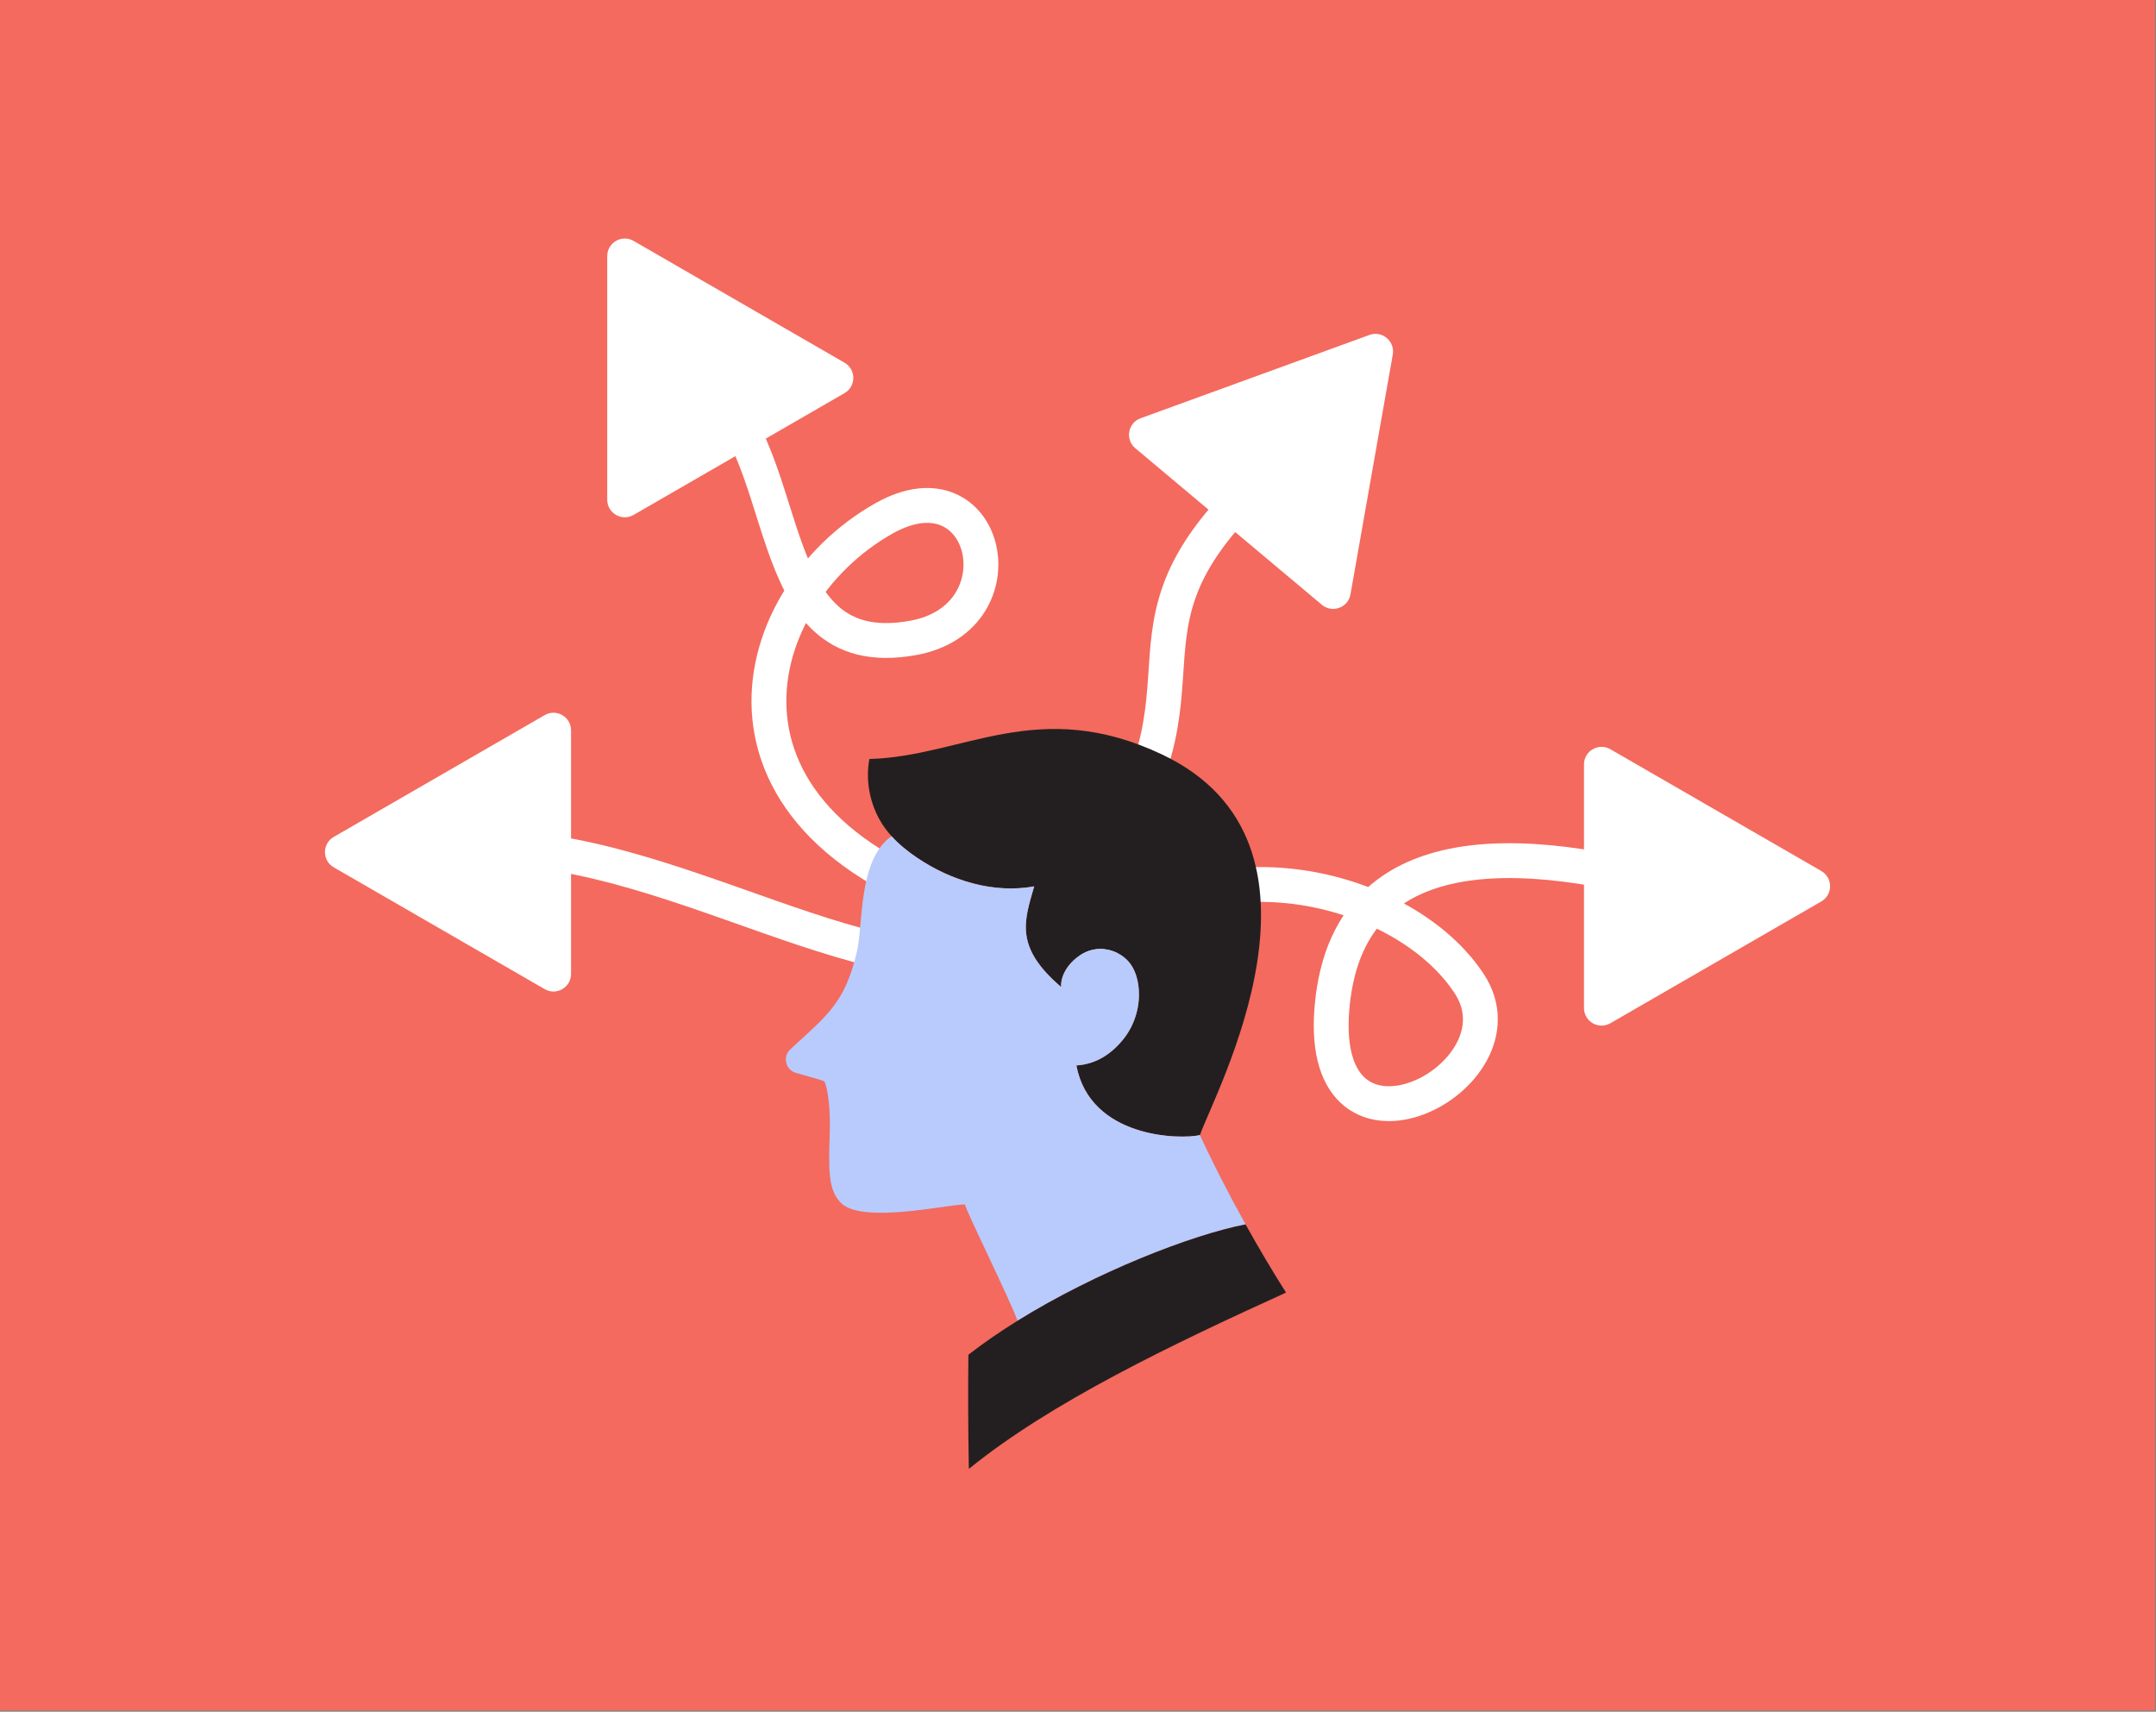
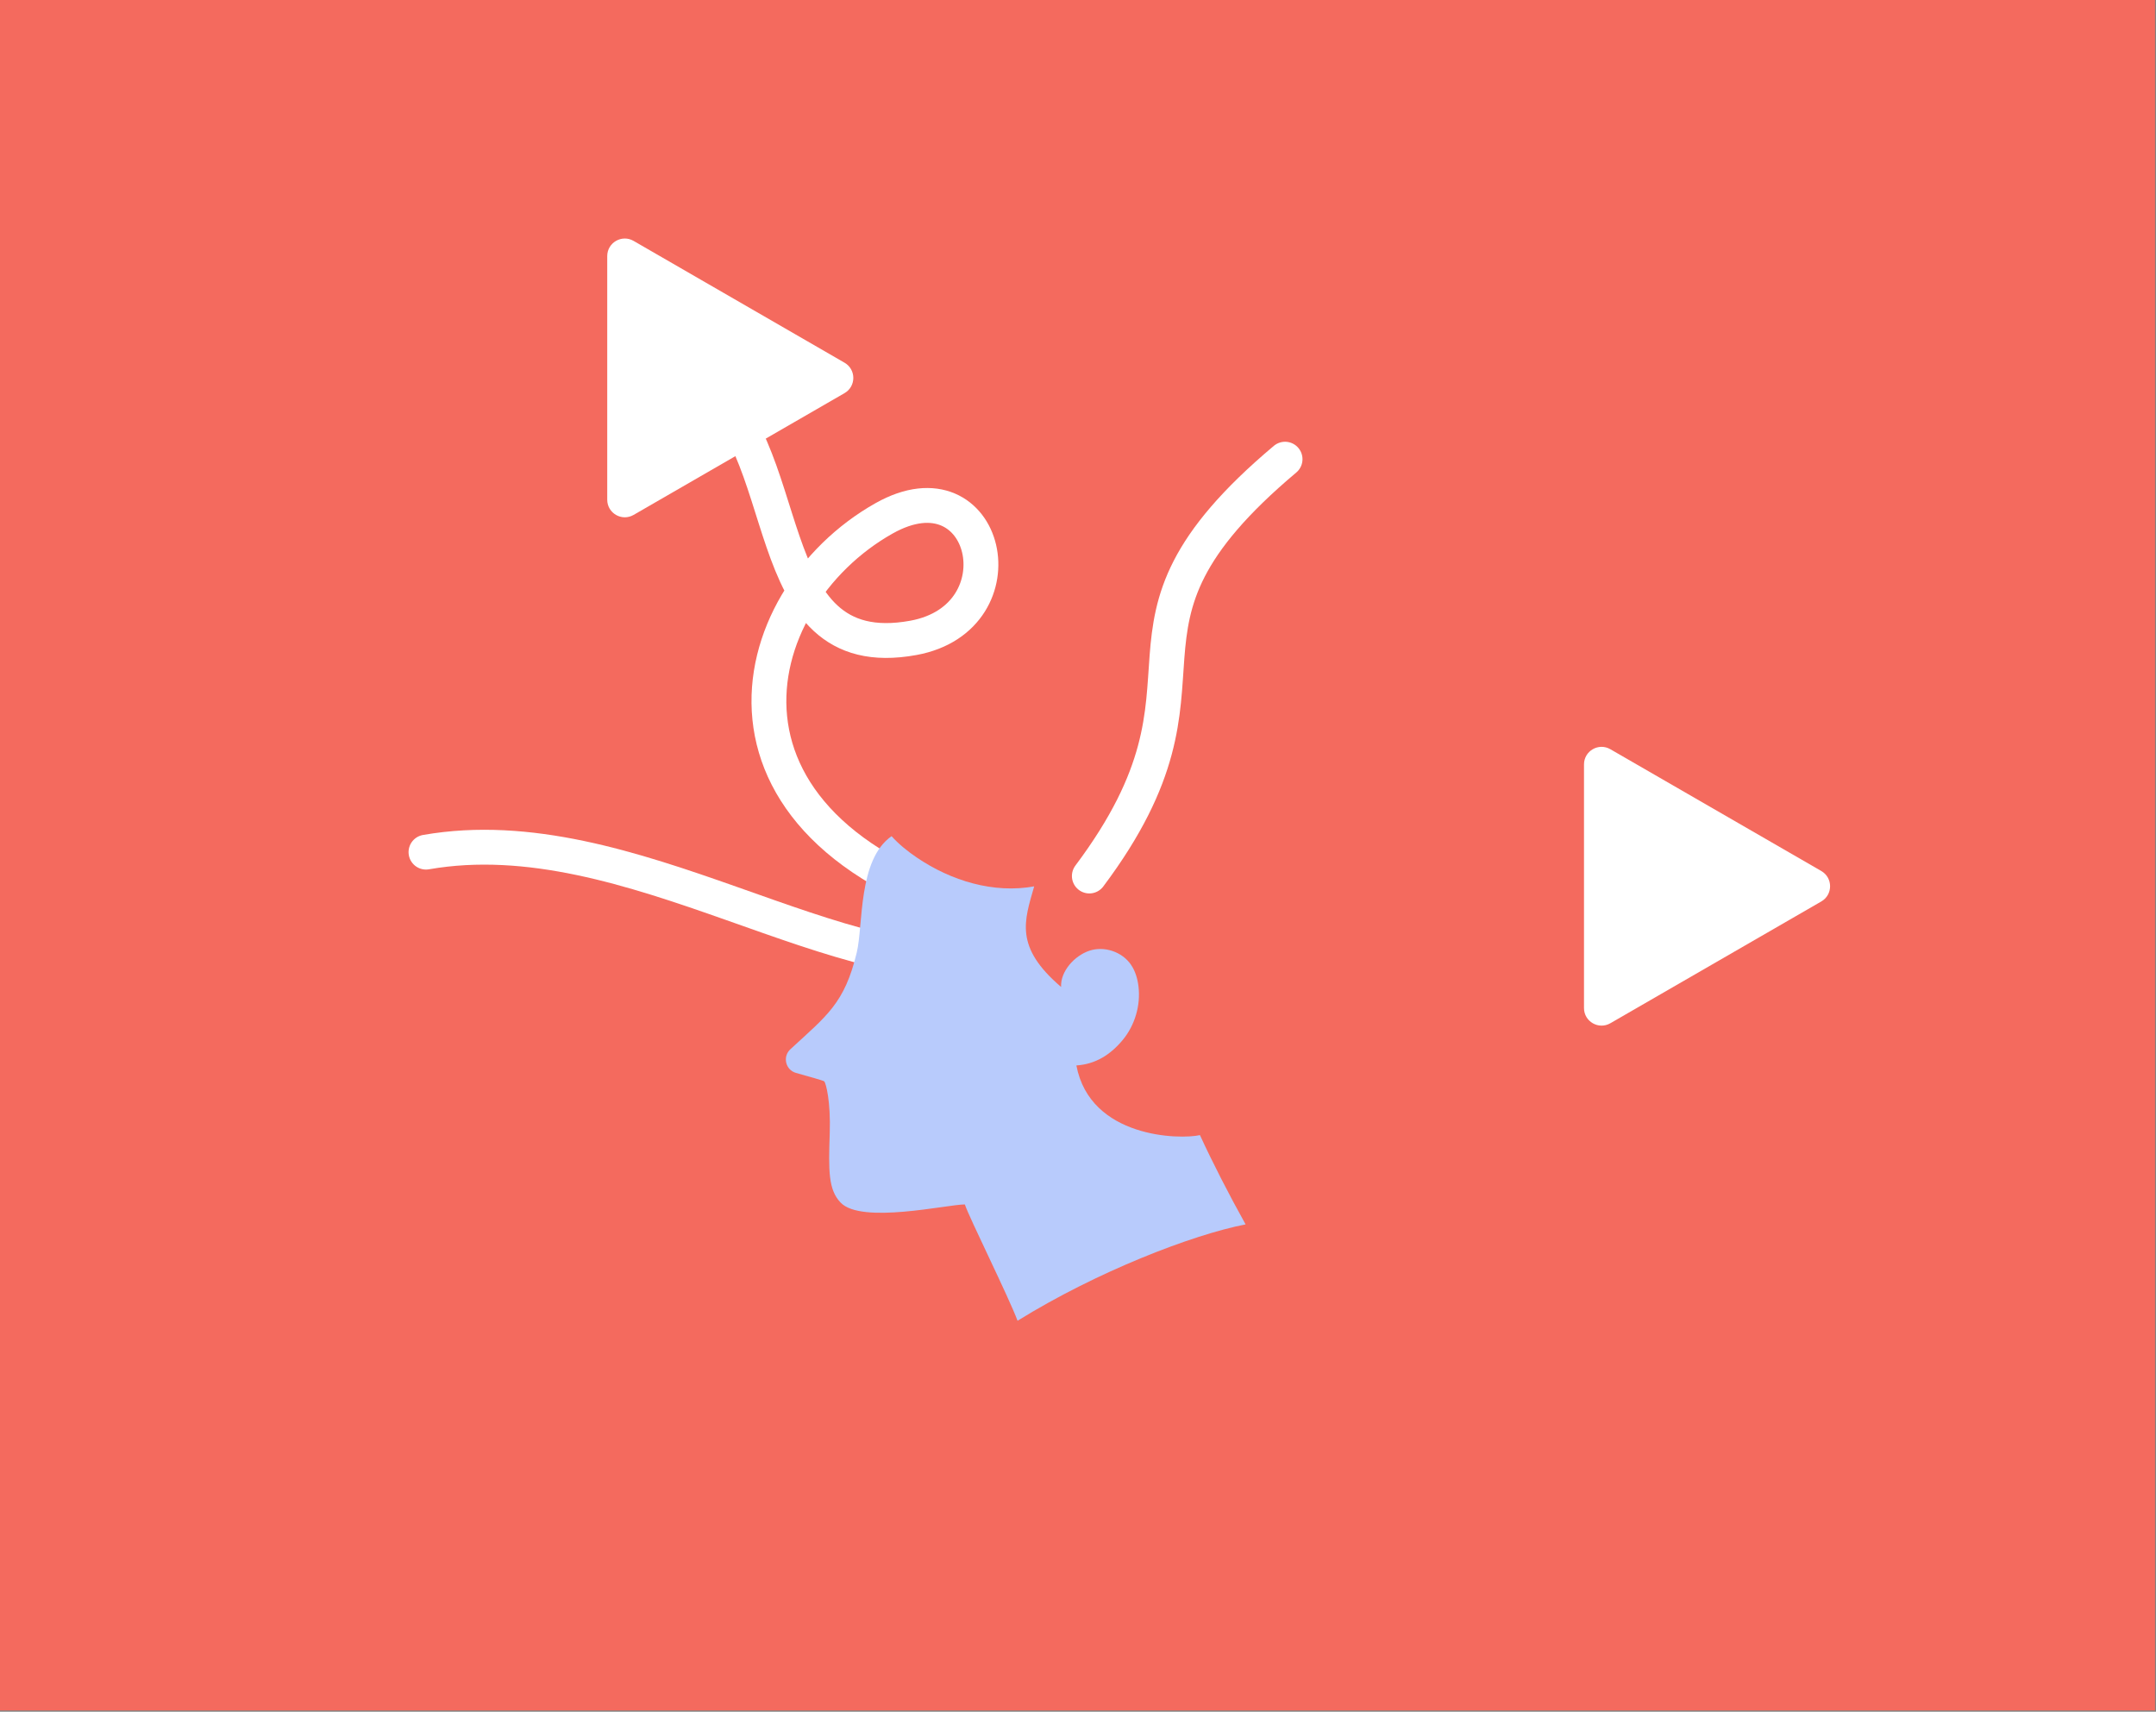
<svg xmlns="http://www.w3.org/2000/svg" width="1630" height="1294" viewBox="0 0 1630 1294" fill="none">
  <rect x="0" y="0" width="1630" height="1294" fill="#808080" stroke="none" />
  <rect width="1629.27" height="1293.07" fill="#F46A5E" />
  <g clip-path="url(#clip0_1415_3206)">
    <path d="M781.897 669.967C781.897 669.967 781.897 670.032 781.871 670.058Z" fill="#231F20" />
    <path d="M732.707 1110.3C732.707 1110.3 732.615 1110.38 732.562 1110.42Z" fill="#231F20" />
-     <path d="M252.318 655.684L411.805 747.756C420.656 752.867 431.721 746.479 431.721 736.257V552.1C431.721 541.878 420.656 535.49 411.805 540.601L252.318 632.686C243.467 637.797 243.467 650.574 252.318 655.684Z" fill="white" />
    <path d="M459.09 193.61V377.768C459.09 387.989 470.154 394.377 479.006 389.267L638.492 297.195C647.344 292.084 647.344 279.307 638.492 274.196L479.006 182.111C470.154 177 459.09 183.389 459.09 193.61Z" fill="white" />
-     <path d="M999.383 457.211L858.311 338.834C850.487 332.261 852.7 319.682 862.302 316.192L1035.36 253.203C1044.96 249.713 1054.74 257.919 1052.98 267.982L1021 449.334C1019.22 459.397 1007.22 463.77 999.383 457.198V457.211Z" fill="white" />
    <path d="M1376.96 658.46L1217.47 566.388C1208.62 561.277 1197.55 567.666 1197.55 577.887V762.045C1197.55 772.266 1208.62 778.654 1217.47 773.544L1376.96 681.472C1385.81 676.361 1385.81 663.584 1376.96 658.473V658.46Z" fill="white" />
    <path d="M525.527 285.69C605.442 331.568 567.915 504.687 690.559 482.203C774.083 466.884 746.869 347.73 668.43 391.83C559.129 453.277 516.728 632.139 759.751 694.127" stroke="white" stroke-width="26.344" stroke-linecap="round" stroke-linejoin="round" />
    <path d="M971.544 347.128C816.589 477.412 937.798 509.947 823.57 662.241" stroke="white" stroke-width="26.344" stroke-linecap="round" stroke-linejoin="round" />
-     <path d="M1263.99 669.968C1109.04 627.791 1016.05 652.792 1006.97 762.462C995.856 896.868 1156.82 814.438 1110.97 743.929C1062.94 670.06 915.56 632.125 828.414 717.453" stroke="white" stroke-width="26.344" stroke-linecap="round" stroke-linejoin="round" />
    <path d="M322.055 644.188C477.392 617.001 637.049 748.537 759.759 723.418" stroke="white" stroke-width="26.344" stroke-linecap="round" stroke-linejoin="round" />
-     <path d="M907.179 858.095C892.176 861.559 824.209 860.492 813.777 805.447C828.226 804.485 839.541 797.359 848.788 786.202C858.035 775.046 862.447 760.017 860.722 745.633C860.01 739.811 858.311 734.015 854.979 729.194C848.248 719.434 834.773 714.955 823.537 718.736C812.301 722.529 801.658 734.265 802.212 746.094C766.726 715.785 774.419 696.172 781.874 670.052C751.21 675.663 719.097 665.85 693.279 648.371C686.311 643.655 679.66 638.347 674.035 632.117C672.455 630.391 670.966 628.587 669.57 626.703C658.466 611.753 653.895 592.113 657.267 573.791C727.974 571.855 784.627 526.082 878.254 570.222C1021.05 637.543 918.441 825.771 907.179 858.095Z" fill="#231F20" />
    <path d="M941.693 925.604C901.348 933.428 828.902 961.484 769.298 998.458C762.528 980.255 732.838 920.73 729.453 910.522C715.912 910.548 651.212 925.591 635.511 909.113C626.211 899.352 626.343 885.113 627.305 856.662C628.121 832.346 624.407 818.977 623.208 817.528C622.615 816.843 611.946 814.011 601.764 811.087C593.861 808.821 591.503 798.784 597.536 793.212C625.21 767.659 638.488 758.623 647.721 720.121C652.753 699.165 648.511 649.967 674.039 632.119C679.663 638.349 686.315 643.658 693.283 648.373C719.1 665.853 751.213 675.666 781.878 670.054C774.422 696.174 766.73 715.788 802.215 746.096C801.662 734.268 812.305 722.532 823.541 718.738C834.776 714.958 848.251 719.436 854.982 729.197C858.315 734.018 860.014 739.813 860.725 745.635C862.451 760.019 858.038 775.048 848.791 786.205C839.545 797.362 828.23 804.488 813.78 805.449C824.212 860.495 892.18 861.562 907.183 858.098C917.009 879.423 929.061 902.869 941.706 925.604H941.693Z" fill="#B8CBFC" />
-     <path d="M972.295 977.144C886.546 1016.16 794.408 1060.09 732.684 1110.3L732.46 1110.02C731.933 1081.4 731.815 1052.76 732.131 1024.15C743.564 1015.24 756.117 1006.62 769.289 998.456C828.892 961.482 901.338 933.426 941.684 925.615C951.76 943.7 962.232 961.364 972.282 977.144H972.295Z" fill="#231F20" />
  </g>
  <defs>
    <clipPath id="clip0_1415_3206">
      <rect width="1137.9" height="930.113" fill="white" transform="translate(245.68 180.307)" />
    </clipPath>
  </defs>
</svg>